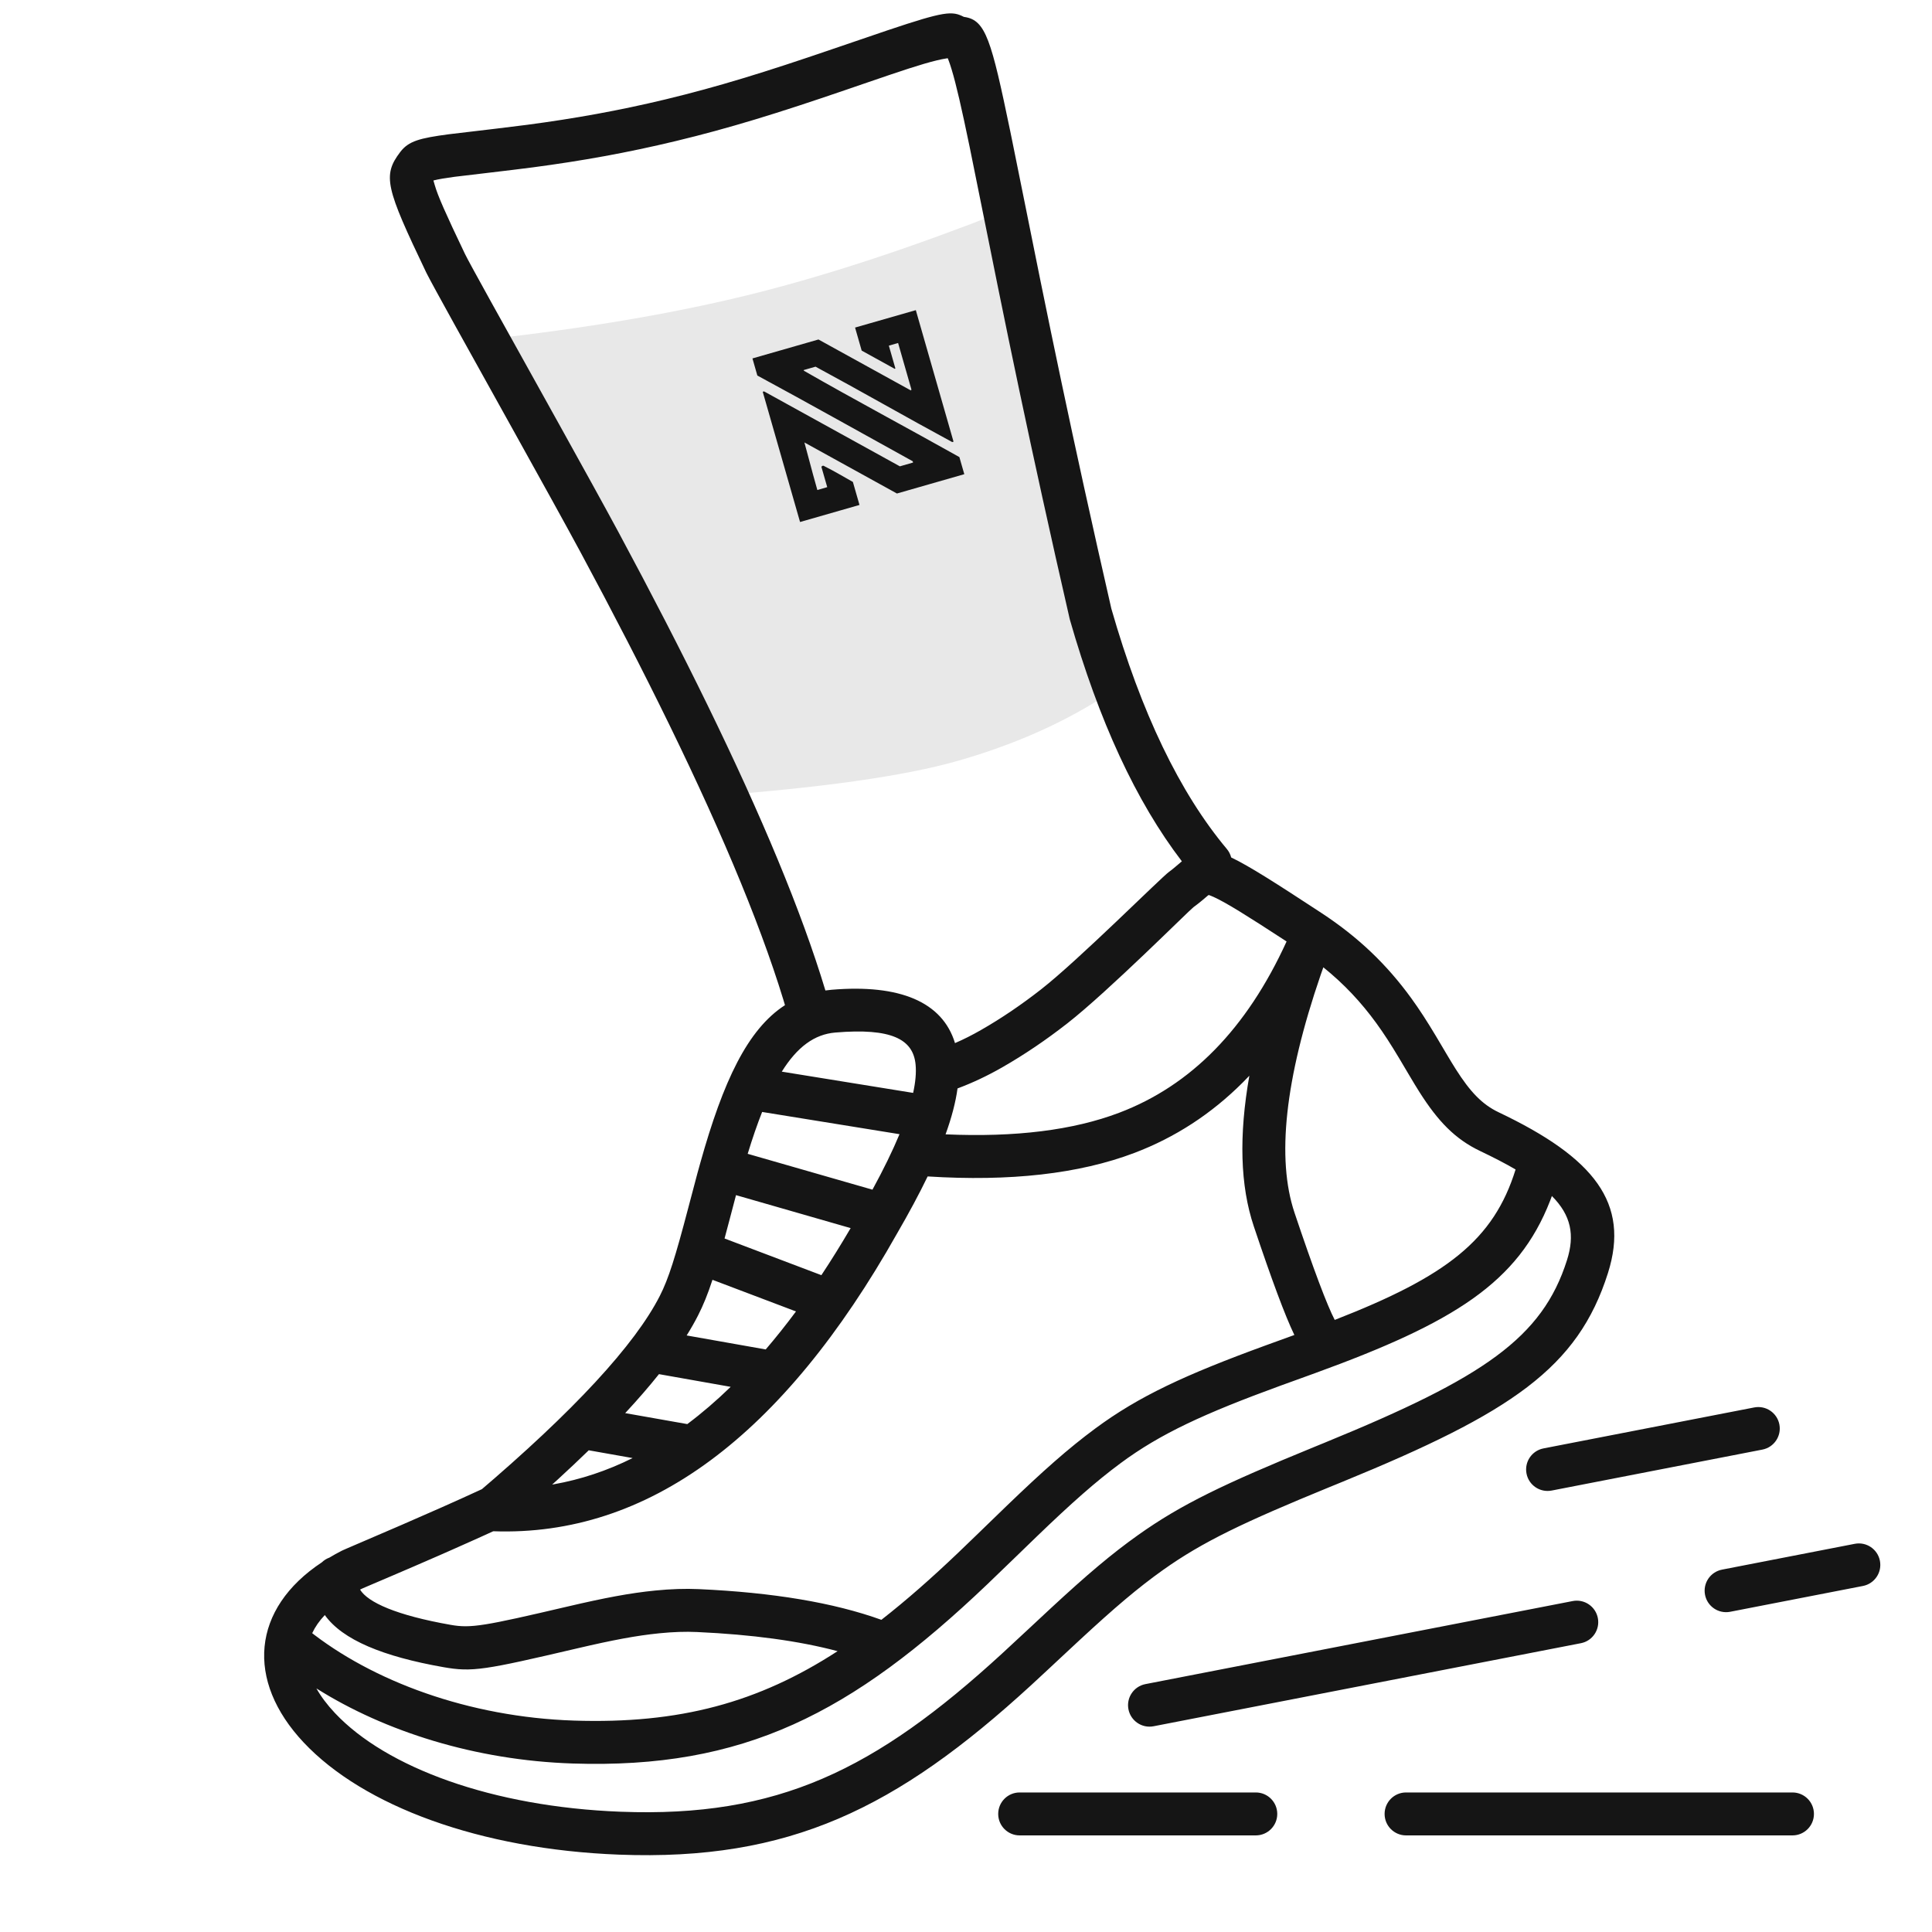
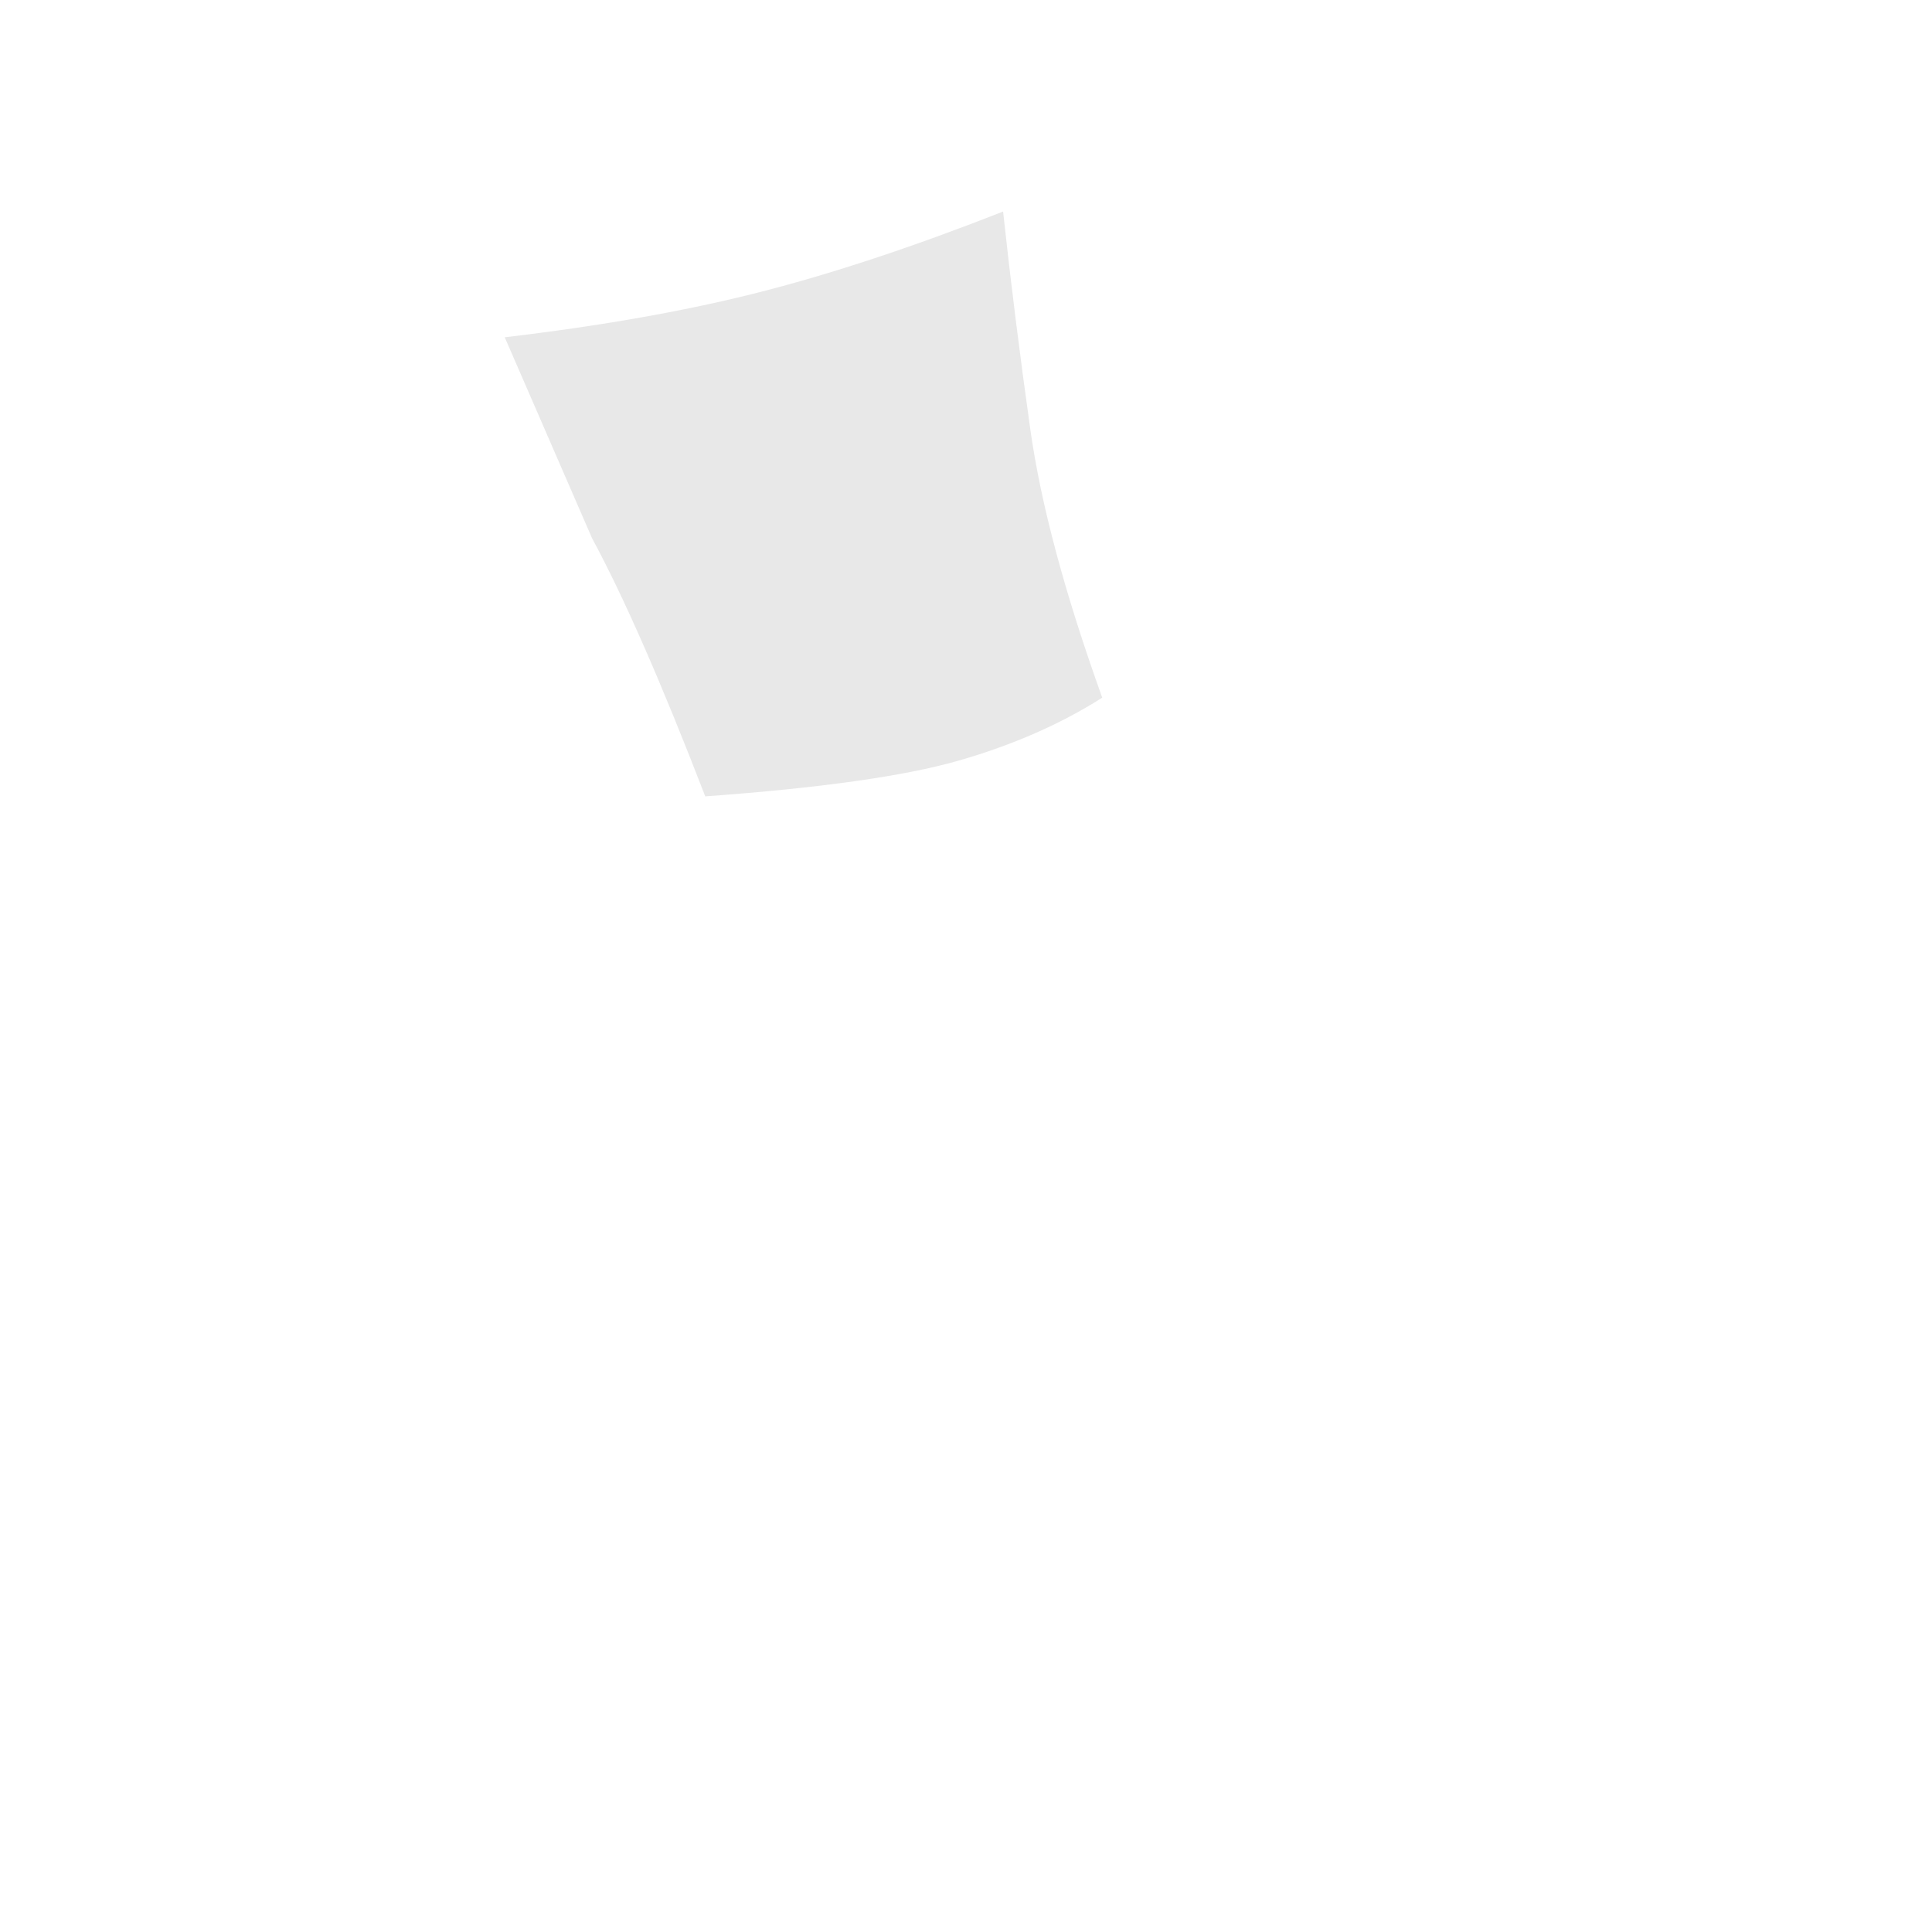
<svg xmlns="http://www.w3.org/2000/svg" viewBox="0 0 75 75" height="75" width="75">
  <g transform="translate(10.254 .519)" fill-rule="evenodd" fill="#151515">
-     <path transform="rotate(-16 21.77 19.753)" opacity=".098" d="M11.8,9.426 C15.531,10.035 18.858,10.383 21.78,10.469 C24.703,10.556 28.023,10.422 31.742,10.067 C31.268,12.803 30.829,15.617 30.424,18.51 C30.02,21.402 29.958,24.988 30.24,29.268 C28.397,29.81 26.384,30.08 24.201,30.08 C22.018,30.08 18.741,29.621 14.37,28.703 C13.949,23.982 13.461,20.367 12.908,17.857 C12.354,15.346 11.985,12.536 11.8,9.426 Z" />
-     <path d="M26.922,0.036 L26.993,0.06 L27.063,0.088 C27.086,0.098 27.109,0.109 27.132,0.121 L27.162,0.136 L27.196,0.141 C28.01,0.267 28.228,1.027 28.966,4.586 L29.019,4.845 C29.185,5.65 29.937,9.399 30.121,10.305 C30.678,13.043 31.216,15.6 31.83,18.394 C32.17,19.943 32.526,21.525 32.888,23.108 C34.048,27.152 35.547,30.261 37.37,32.436 C37.454,32.536 37.51,32.649 37.54,32.767 C38.255,33.108 39.308,33.785 41.036,34.917 C42.5,35.876 43.595,36.945 44.52,38.216 C44.85,38.67 45.141,39.122 45.491,39.706 C45.586,39.865 45.91,40.413 45.889,40.378 C46.039,40.631 46.15,40.813 46.258,40.984 C46.824,41.876 47.287,42.357 47.924,42.66 C51.635,44.425 53.025,46.186 52.167,48.899 C50.999,52.589 48.409,54.32 41.876,56.998 C41.834,57.015 41.798,57.029 41.768,57.042 L41.622,57.102 C41.559,57.128 41.496,57.153 41.369,57.205 C38.013,58.58 36.433,59.335 34.896,60.426 C33.929,61.113 33.005,61.9 31.669,63.138 C31.648,63.157 31.588,63.213 31.502,63.293 L31.297,63.484 C31.142,63.629 30.953,63.805 30.759,63.985 L30.47,64.255 C30.183,64.521 29.919,64.767 29.773,64.901 C24.548,69.692 20.389,71.731 13.771,71.478 C8.381,71.271 3.855,69.592 1.535,67.124 C-0.73,64.716 -0.483,61.93 2.242,60.129 C2.325,60.049 2.423,59.987 2.532,59.948 C2.684,59.856 2.844,59.767 3.011,59.682 C3.021,59.677 3.04,59.667 3.069,59.655 L3.182,59.605 C3.875,59.304 6.455,58.216 8.456,57.289 L8.266,57.451 C12.025,54.256 14.394,51.684 15.361,49.786 C15.701,49.12 15.966,48.268 16.461,46.383 C16.669,45.591 16.751,45.28 16.825,45.008 L16.866,44.861 C16.886,44.787 16.908,44.71 16.933,44.62 C17.819,41.455 18.766,39.438 20.219,38.501 L20.33,38.877 C19.452,35.817 17.879,32.02 15.72,27.596 C14.69,25.485 13.549,23.274 12.285,20.924 C11.718,19.871 10.738,18.102 9.732,16.292 L9.255,15.434 C7.88,12.961 6.57,10.61 6.317,10.108 L6.292,10.059 C4.721,6.773 4.584,6.297 5.287,5.377 C5.61,4.955 6.043,4.843 7.169,4.693 C7.307,4.675 7.976,4.597 8.679,4.514 L9.031,4.472 C9.498,4.416 9.943,4.362 10.218,4.325 C12.044,4.083 13.765,3.776 15.59,3.337 C17.614,2.849 19.449,2.282 22.05,1.391 C23.784,0.797 24.857,0.428 25.56,0.221 L25.76,0.164 C26.392,-0.011 26.682,-0.032 26.922,0.036 Z M38.496,69.064 C38.956,69.064 39.329,69.437 39.329,69.898 C39.329,70.358 38.956,70.731 38.496,70.731 L29.329,70.731 C28.869,70.731 28.496,70.358 28.496,69.898 C28.496,69.437 28.869,69.064 29.329,69.064 L38.496,69.064 Z M59.329,69.064 C59.79,69.064 60.163,69.437 60.163,69.898 C60.163,70.358 59.79,70.731 59.329,70.731 L44.329,70.731 C43.869,70.731 43.496,70.358 43.496,69.898 C43.496,69.437 43.869,69.064 44.329,69.064 L59.329,69.064 Z M49.99,45.91 L49.92,46.097 C48.681,49.274 46.184,50.828 40.798,52.786 C40.741,52.807 40.51,52.89 40.252,52.984 L39.99,53.079 C39.773,53.157 39.57,53.231 39.464,53.269 C36.48,54.359 34.786,55.142 33.253,56.277 C32.278,56.999 31.344,57.827 29.994,59.127 C29.875,59.241 28.497,60.579 28.079,60.977 C22.805,66.004 18.618,68.158 11.974,67.94 C8.203,67.816 4.688,66.7 2.029,65.025 C2.206,65.34 2.446,65.66 2.749,65.982 C4.735,68.095 8.848,69.621 13.835,69.812 C19.939,70.046 23.715,68.195 28.646,63.672 C29.053,63.299 30.413,62.029 30.536,61.915 C31.921,60.632 32.892,59.805 33.931,59.068 C35.607,57.877 37.263,57.086 40.737,55.663 C40.864,55.611 40.928,55.585 40.991,55.559 L41.136,55.5 L41.244,55.455 C47.313,52.968 49.619,51.427 50.577,48.396 C50.884,47.428 50.738,46.66 49.99,45.91 Z M51.774,62.293 C51.862,62.745 51.567,63.183 51.115,63.27 L34.529,66.494 C34.077,66.582 33.64,66.287 33.552,65.835 C33.464,65.384 33.759,64.946 34.211,64.858 L50.797,61.634 C51.249,61.546 51.686,61.842 51.774,62.293 Z M2.355,62.177 C2.142,62.402 1.979,62.637 1.866,62.879 L1.721,62.768 C4.193,64.741 7.941,66.14 12.029,66.274 C16.128,66.408 19.188,65.574 22.261,63.579 C20.767,63.182 18.946,62.933 16.804,62.836 C16.354,62.815 15.872,62.832 15.351,62.884 C14.445,62.974 13.523,63.15 12.16,63.469 C8.54,64.316 8.083,64.398 6.955,64.199 C4.617,63.787 3.04,63.14 2.355,62.177 Z M38.246,41.24 L37.999,41.494 C36.774,42.72 35.366,43.637 33.778,44.239 C31.632,45.051 28.96,45.352 25.757,45.15 C25.427,45.833 25.031,46.57 24.571,47.363 C20.138,55.233 14.906,59.137 8.894,58.924 C8.741,58.993 8.586,59.064 8.43,59.135 L8.009,59.324 C7.759,59.437 7.508,59.548 7.259,59.658 L6.768,59.874 C5.473,60.441 4.33,60.923 3.925,61.097 L3.819,61.143 C3.794,61.154 3.777,61.162 3.771,61.165 L3.724,61.19 C4.025,61.683 5.125,62.185 7.244,62.558 C8.029,62.697 8.538,62.605 11.781,61.846 C13.209,61.512 14.191,61.324 15.186,61.225 C15.783,61.166 16.345,61.146 16.879,61.171 C19.75,61.301 22.109,61.695 23.961,62.362 C24.92,61.614 25.9,60.752 26.93,59.77 C27.089,59.618 27.395,59.323 27.716,59.013 L27.991,58.746 C28.402,58.349 28.776,57.986 28.838,57.926 C30.236,56.581 31.215,55.712 32.261,54.938 C33.958,53.681 35.767,52.845 38.893,51.704 C39.098,51.629 39.663,51.425 39.993,51.305 C39.626,50.543 39.112,49.156 38.419,47.089 C37.889,45.509 37.835,43.562 38.246,41.24 Z M62.724,60.071 C62.812,60.523 62.517,60.96 62.065,61.048 L56.912,62.05 C56.46,62.138 56.022,61.843 55.935,61.391 C55.847,60.939 56.142,60.502 56.594,60.414 L61.747,59.412 C62.199,59.324 62.636,59.619 62.724,60.071 Z M58.821,54.777 C58.909,55.229 58.614,55.666 58.162,55.754 L49.982,57.344 C49.53,57.432 49.092,57.137 49.005,56.685 C48.917,56.233 49.212,55.796 49.664,55.708 L57.844,54.118 C58.296,54.03 58.733,54.325 58.821,54.777 Z M12.601,55.781 C12.222,56.149 11.821,56.527 11.398,56.915 L11.181,57.111 L11.245,57.101 C12.288,56.916 13.308,56.578 14.304,56.083 L12.601,55.781 Z M15.327,52.825 C14.942,53.308 14.505,53.812 14.016,54.338 L16.427,54.764 C16.997,54.337 17.558,53.855 18.111,53.318 L15.327,52.825 Z M17.404,49.163 C17.22,49.724 17.049,50.144 16.846,50.543 C16.718,50.795 16.57,51.055 16.402,51.323 L19.471,51.866 C19.867,51.404 20.259,50.912 20.646,50.391 L17.404,49.163 Z M41.118,37.032 L41.014,37.327 C39.621,41.383 39.298,44.469 39.999,46.559 C40.733,48.747 41.267,50.161 41.56,50.72 C45.904,49.028 47.729,47.62 48.581,44.88 C48.185,44.649 47.729,44.413 47.208,44.165 C46.236,43.703 45.569,43.01 44.85,41.876 C44.732,41.689 44.613,41.494 44.456,41.228 C44.474,41.259 44.153,40.716 44.061,40.562 C43.735,40.017 43.468,39.604 43.172,39.196 C42.586,38.391 41.926,37.682 41.118,37.032 Z M18.318,45.876 C18.261,46.091 18.186,46.378 18.073,46.807 C18.002,47.077 17.936,47.327 17.873,47.559 L21.632,48.983 C22.015,48.405 22.393,47.796 22.768,47.156 L18.318,45.876 Z M19.332,42.647 C19.141,43.129 18.955,43.67 18.771,44.272 L23.615,45.664 C24.048,44.87 24.398,44.152 24.665,43.51 L19.332,42.647 Z M36.672,34.225 L36.643,34.24 C36.591,34.285 36.506,34.358 36.413,34.435 L36.271,34.55 C36.2,34.607 36.131,34.659 36.076,34.698 C35.939,34.793 32.764,37.971 31.183,39.205 C30.361,39.847 29.522,40.417 28.654,40.914 C28.076,41.245 27.497,41.518 26.917,41.734 C26.844,42.272 26.688,42.865 26.453,43.516 C29.163,43.636 31.409,43.354 33.187,42.68 C35.976,41.624 38.141,39.423 39.691,36.029 C38.087,34.982 37.371,34.543 36.91,34.325 C36.802,34.274 36.723,34.243 36.672,34.225 Z M22.172,39.564 C21.363,39.632 20.694,40.122 20.095,41.082 L25.194,41.907 C25.287,41.483 25.319,41.115 25.289,40.805 C25.195,39.823 24.354,39.38 22.172,39.564 Z M26.537,1.741 L26.522,1.744 L26.482,1.75 C26.277,1.78 25.988,1.85 25.607,1.961 C25.258,2.064 24.839,2.199 24.276,2.39 C23.928,2.507 22.463,3.011 22.59,2.967 C19.944,3.874 18.066,4.455 15.98,4.957 C14.094,5.411 12.318,5.728 10.437,5.977 C9.66,6.081 7.622,6.314 7.389,6.345 C7.017,6.395 6.761,6.439 6.592,6.482 L6.572,6.487 L6.577,6.509 C6.583,6.531 6.592,6.56 6.604,6.6 L6.624,6.67 C6.744,7.088 7.043,7.765 7.796,9.339 C7.958,9.679 9.311,12.105 10.739,14.671 L11.016,15.169 C11.062,15.252 11.108,15.336 11.154,15.419 L11.431,15.916 C12.348,17.568 13.222,19.149 13.753,20.135 C15.026,22.503 16.178,24.733 17.218,26.865 C19.304,31.141 20.858,34.852 21.788,37.931 C21.867,37.919 21.949,37.91 22.032,37.903 C24.67,37.681 26.332,38.372 26.819,39.974 C27.152,39.831 27.488,39.661 27.826,39.467 C28.622,39.012 29.395,38.486 30.157,37.891 C31.616,36.752 34.835,33.532 35.122,33.331 C35.231,33.256 35.509,33.016 35.626,32.917 C33.85,30.597 32.407,27.476 31.275,23.524 C30.9,21.893 30.544,20.306 30.202,18.751 C29.586,15.948 29.046,13.383 28.488,10.637 C28.416,10.281 28.257,9.491 28.08,8.613 L27.96,8.018 C27.719,6.818 27.473,5.599 27.387,5.182 C27.072,3.658 26.864,2.755 26.687,2.173 C26.645,2.033 26.605,1.915 26.569,1.821 L26.537,1.741 Z M25.298,11.521 C25.789,13.231 26.272,14.916 26.762,16.627 C26.737,16.634 26.711,16.642 26.711,16.642 C24.972,15.704 23.211,14.689 21.405,13.715 C21.252,13.759 21.098,13.803 20.944,13.847 C20.951,13.872 20.951,13.872 20.951,13.872 C22.943,15.014 24.972,16.091 26.989,17.225 C27.048,17.429 27.114,17.659 27.18,17.889 L24.565,18.639 C23.379,17.984 22.159,17.311 20.973,16.657 C21.002,16.759 21.105,17.147 21.22,17.575 L21.307,17.9 C21.366,18.116 21.424,18.327 21.475,18.503 C21.603,18.466 21.705,18.436 21.859,18.392 C21.786,18.137 21.705,17.856 21.632,17.601 C21.694,17.528 21.735,17.571 21.768,17.59 C22.123,17.764 22.46,17.971 22.855,18.19 L23.111,19.083 C22.342,19.304 21.573,19.524 20.804,19.745 C20.321,18.06 19.838,16.375 19.355,14.689 C19.38,14.682 19.38,14.682 19.38,14.682 L19.406,14.675 C19.439,14.693 19.472,14.711 19.505,14.729 C21.251,15.693 22.965,16.638 24.679,17.584 C24.858,17.532 25.012,17.488 25.191,17.437 C25.184,17.411 25.184,17.411 25.184,17.411 L25.177,17.386 C25.111,17.349 25.078,17.331 25.012,17.295 C23.068,16.222 21.116,15.124 19.146,14.059 C19.08,13.829 19.022,13.625 18.956,13.395 C19.802,13.152 20.648,12.91 21.519,12.66 C22.705,13.314 23.925,13.987 25.111,14.641 C25.097,14.59 25.111,14.641 25.129,14.609 C25.129,14.609 25.129,14.609 25.122,14.583 C24.954,13.996 24.778,13.383 24.61,12.796 C24.507,12.825 24.379,12.862 24.251,12.899 C24.339,13.205 24.419,13.486 24.507,13.792 C24.474,13.774 24.507,13.792 24.481,13.8 C24.481,13.8 24.481,13.8 24.448,13.782 C24.053,13.563 23.625,13.327 23.196,13.091 C23.116,12.81 23.028,12.503 22.94,12.197 C23.735,11.969 24.504,11.749 25.298,11.521 Z" fill-rule="nonzero" />
+     <path transform="rotate(-16 21.77 19.753)" opacity=".098" d="M11.8,9.426 C15.531,10.035 18.858,10.383 21.78,10.469 C24.703,10.556 28.023,10.422 31.742,10.067 C31.268,12.803 30.829,15.617 30.424,18.51 C30.02,21.402 29.958,24.988 30.24,29.268 C28.397,29.81 26.384,30.08 24.201,30.08 C22.018,30.08 18.741,29.621 14.37,28.703 C13.949,23.982 13.461,20.367 12.908,17.857 Z" />
  </g>
</svg>